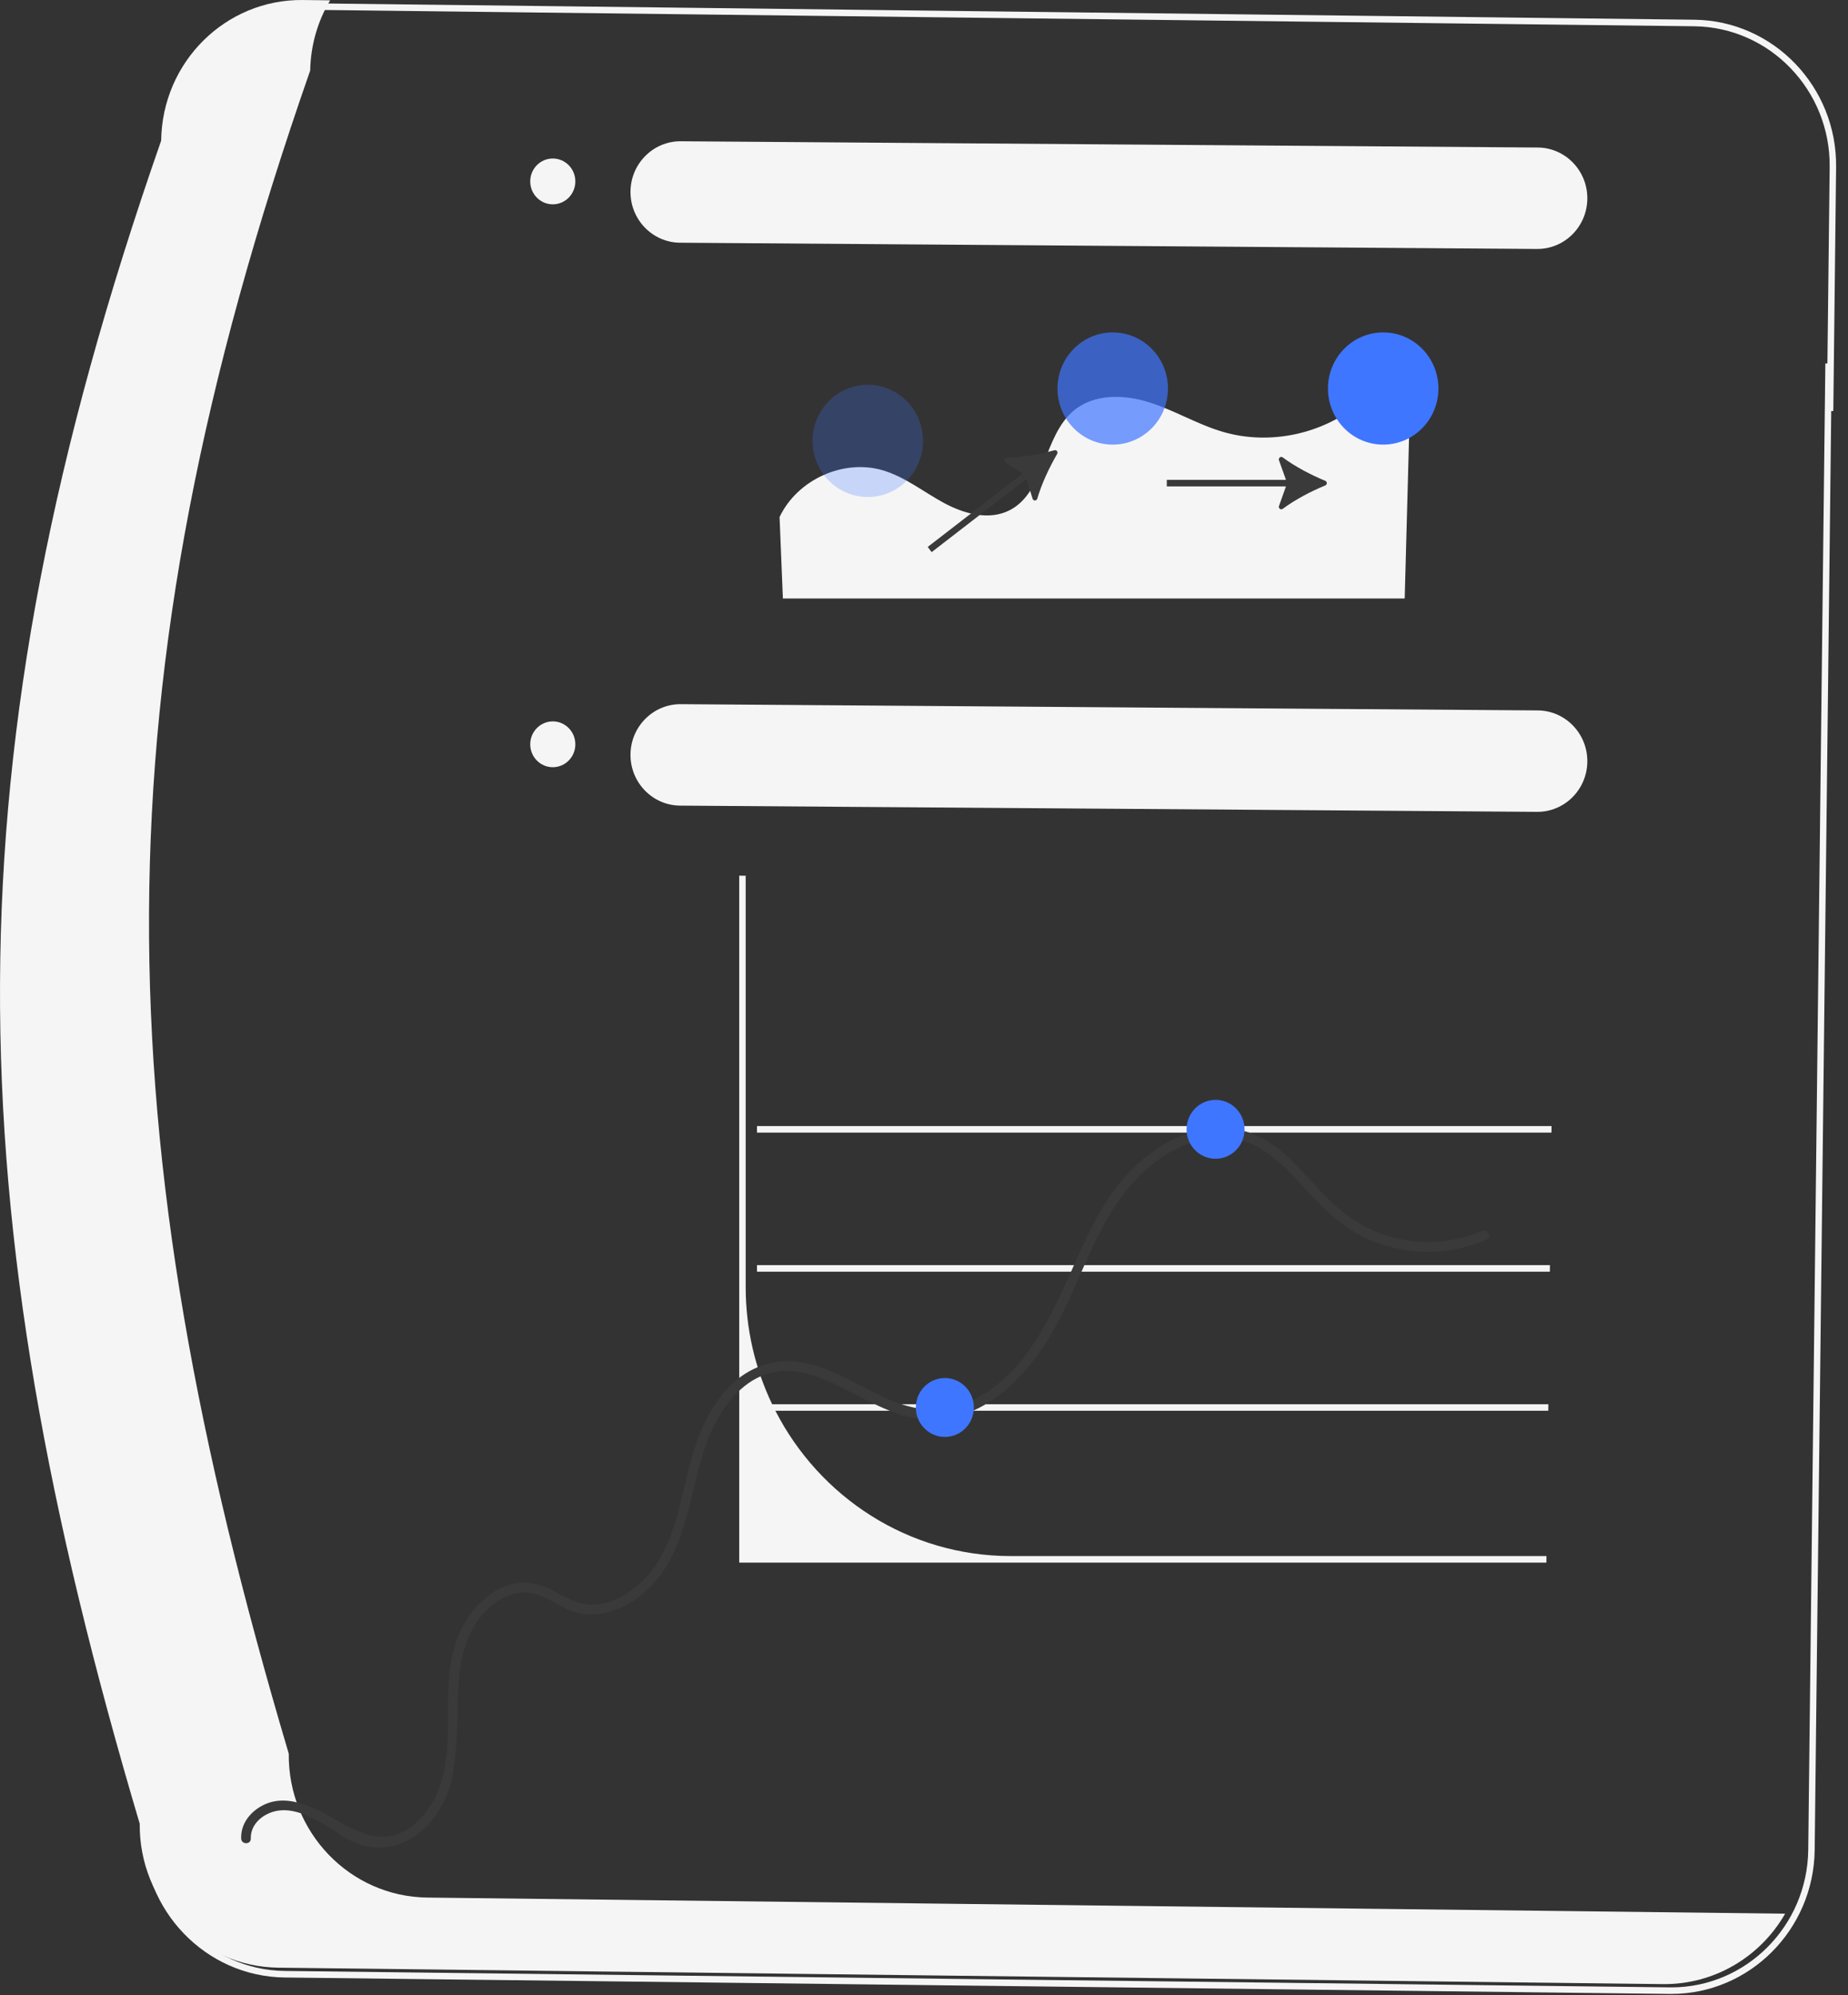
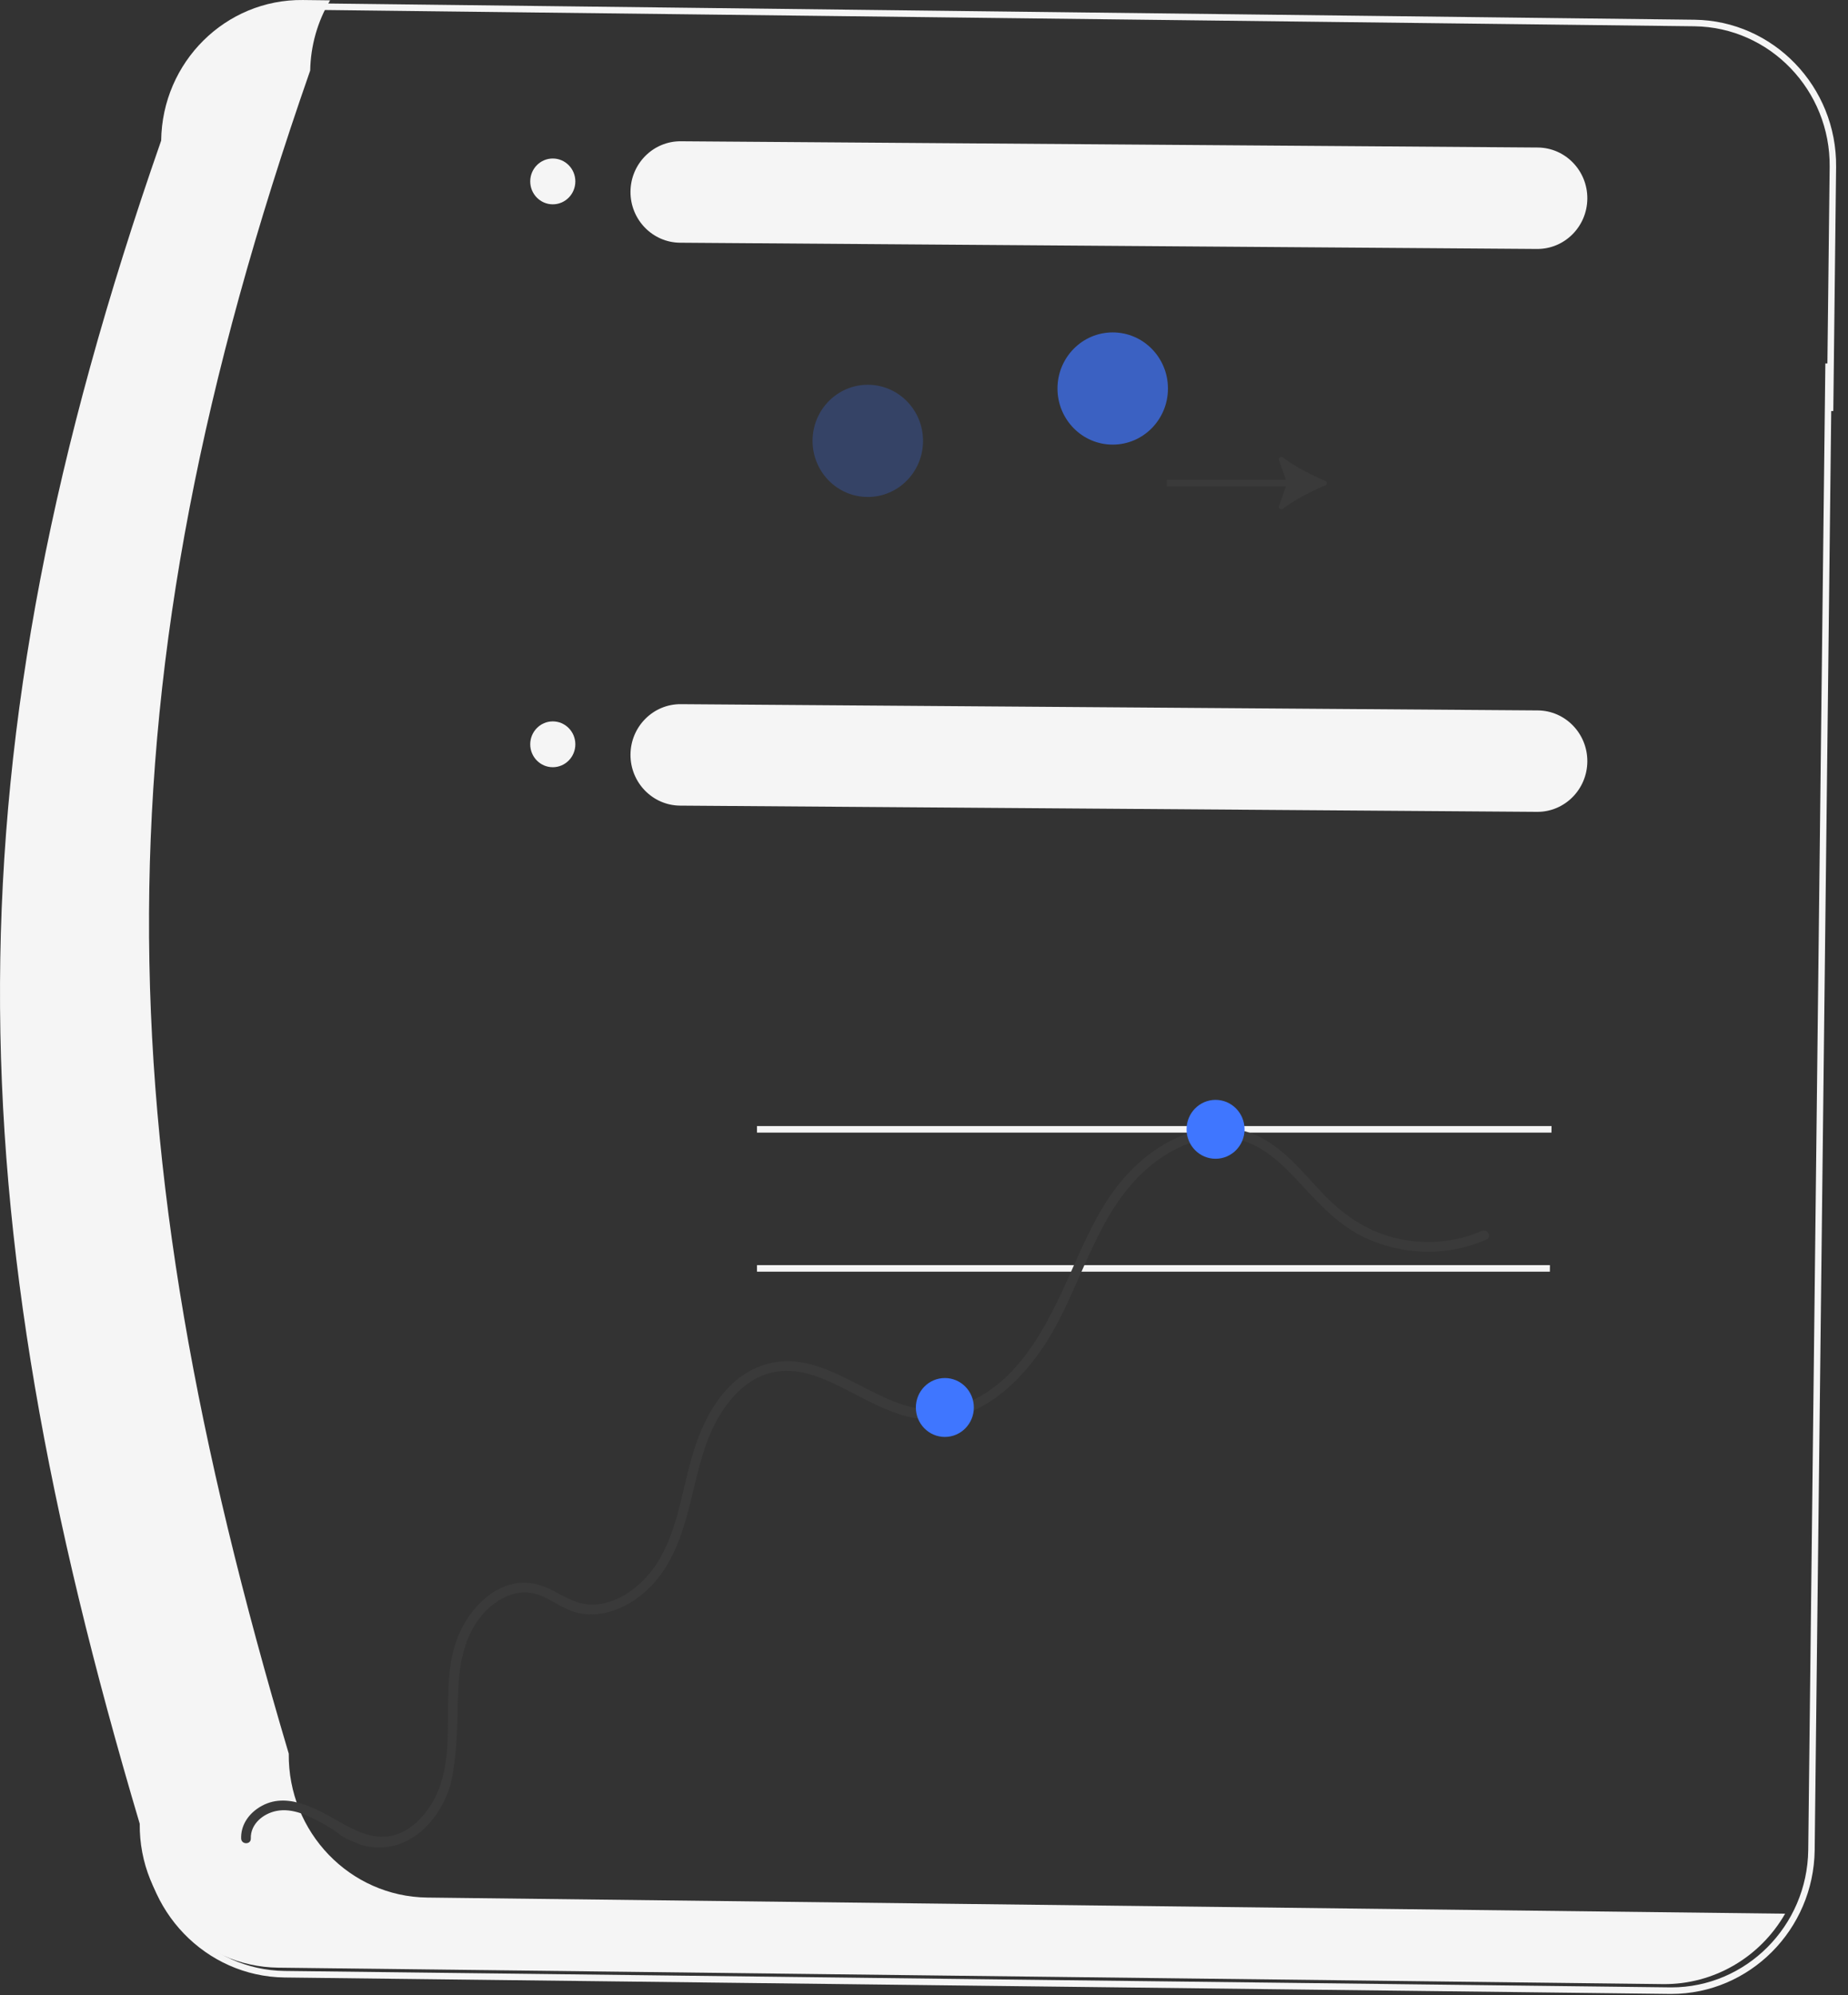
<svg xmlns="http://www.w3.org/2000/svg" width="126" height="136" viewBox="0 0 126 136" fill="none">
  <rect x="0" y="0" width="126" height="136" fill="#333333" stroke="none" />
  <path d="M113.955 135.906C113.919 135.906 113.883 135.906 113.848 135.906L19.4 134.786C14.032 134.715 9.708 130.233 9.746 124.787C3.078 102.326 0.14 84.638 0.22 67.442C0.304 49.494 3.796 31.236 11.21 9.989C11.296 4.578 15.664 0.222 20.986 0.222C21.021 0.222 21.055 0.222 21.09 0.223L115.538 1.345C120.918 1.415 125.248 5.916 125.189 11.378L124.998 28.014L124.856 28.016L123.728 126.104C123.659 131.532 119.285 135.906 113.955 135.906ZM20.986 0.668C15.892 0.668 11.712 4.848 11.648 10.031L11.648 10.068L11.636 10.103C-2.521 50.662 -2.903 80.647 10.176 124.69L10.186 124.723L10.185 124.757C10.132 129.973 14.268 134.272 19.405 134.34L113.853 135.459C113.887 135.46 113.921 135.46 113.955 135.46C119.046 135.46 123.223 131.282 123.289 126.099L124.33 35.571L124.335 35.125L124.456 24.774L124.596 24.773L124.75 11.373C124.806 6.157 120.671 1.858 115.532 1.791L21.085 0.669C21.052 0.668 21.019 0.668 20.986 0.668Z" fill="#F5F5F5" />
-   <path d="M105.57 95.712L105.563 96.158H51.613V95.712H105.57Z" fill="#F5F5F5" />
  <path d="M105.677 86.231L105.673 86.678H51.613V86.231H105.677Z" fill="#F5F5F5" />
  <path d="M105.787 76.751L105.783 77.198H51.613V76.751H105.787Z" fill="#F5F5F5" />
-   <path d="M105.442 106.062L105.437 106.508H50.402V59.687L50.842 59.691V87.71C50.842 90.579 51.49 93.294 52.645 95.712C52.718 95.861 52.79 96.011 52.867 96.158C55.876 102.042 61.935 106.062 68.916 106.062H105.442Z" fill="#F5F5F5" />
  <path d="M29.124 129.338C23.854 129.27 19.633 124.882 19.688 119.53C7.136 77.265 6.35 47.208 21.15 4.805C21.18 3.117 21.648 1.467 22.507 0.023L20.648 0.001C15.378 -0.056 11.057 4.23 10.989 9.582C-3.81 51.986 -3.024 82.042 9.527 124.308C9.472 129.659 13.693 134.047 18.963 134.116L113.411 135.237C116.826 135.266 119.994 133.434 121.713 130.437L29.124 129.338Z" fill="#F5F5F5" />
  <path d="M17.101 125.311C17.072 124.32 17.945 123.617 18.837 123.436C19.971 123.205 21.129 123.799 22.09 124.338C23.807 125.303 22.589 124.924 24.606 125.743C27.43 126.563 29.85 124.515 30.732 121.601C31.253 119.19 31.143 117.133 31.258 114.916C31.368 112.78 31.941 110.611 33.723 109.285C34.472 108.728 35.404 108.398 36.333 108.594C37.326 108.802 38.119 109.527 39.075 109.842C40.855 110.429 42.726 109.637 44.061 108.429C45.613 107.025 46.371 105.05 46.905 103.058C47.458 100.992 47.796 98.829 48.81 96.927C49.675 95.303 51.035 93.804 52.908 93.495C54.744 93.191 56.502 94.105 58.087 94.923C59.717 95.766 61.403 96.678 63.271 96.757C67.275 96.925 70.367 93.466 72.102 90.178C74.082 86.424 75.23 81.869 78.749 79.216C80.261 78.075 82.18 77.279 84.09 77.598C86.021 77.921 87.431 79.343 88.714 80.733C90.027 82.157 91.331 83.56 93.111 84.38C94.858 85.185 96.809 85.486 98.711 85.231C99.63 85.108 100.509 84.852 101.359 84.48C101.747 84.309 101.412 83.733 101.026 83.902C99.162 84.719 97.04 84.861 95.073 84.369C93.097 83.875 91.522 82.752 90.127 81.283C88.85 79.938 87.648 78.406 85.977 77.541C84.287 76.667 82.349 76.689 80.604 77.395C78.835 78.11 77.302 79.376 76.14 80.897C74.79 82.664 73.892 84.736 72.99 86.76C71.359 90.42 69.268 94.742 65.095 95.879C61.144 96.956 58.221 93.406 54.535 92.842C52.724 92.565 51.009 93.202 49.726 94.516C48.398 95.877 47.63 97.676 47.123 99.494C46.501 101.721 46.181 104.107 45.04 106.146C44.138 107.758 42.466 109.253 40.568 109.365C39.48 109.429 38.647 108.919 37.717 108.427C36.879 107.983 36.004 107.754 35.062 107.941C33.297 108.291 31.926 109.874 31.253 111.488C29.591 115.47 31.879 120.586 28.626 123.99C28.031 124.612 27.268 125.08 26.407 125.175C25.253 125.303 24.175 124.757 23.197 124.204C21.507 123.249 19.368 121.971 17.517 123.297C16.86 123.768 16.417 124.478 16.442 125.311C16.455 125.74 17.114 125.742 17.101 125.311Z" fill="#3A3A3A" />
  <path d="M82.879 78.982C83.971 78.982 84.856 78.083 84.856 76.974C84.856 75.866 83.971 74.967 82.879 74.967C81.787 74.967 80.902 75.866 80.902 76.974C80.902 78.083 81.787 78.982 82.879 78.982Z" fill="#3F76FF" />
  <path d="M64.422 97.942C65.514 97.942 66.399 97.043 66.399 95.935C66.399 94.826 65.514 93.927 64.422 93.927C63.33 93.927 62.445 94.826 62.445 95.935C62.445 97.043 63.33 97.942 64.422 97.942Z" fill="#3F76FF" />
-   <path d="M53.152 35.241C54.365 32.686 57.51 31.263 60.191 32.056C61.702 32.503 62.969 33.53 64.358 34.281C65.747 35.032 67.47 35.498 68.867 34.763C71.269 33.5 71.122 29.73 73.211 27.986C74.601 26.825 76.641 26.879 78.359 27.423C80.078 27.968 81.649 28.929 83.379 29.435C86.597 30.378 90.257 29.585 92.817 27.391C92.842 27.369 92.867 27.347 92.892 27.325C94.159 26.191 96.145 27.125 96.099 28.84L95.775 40.794H53.379L53.152 35.241Z" fill="#F5F5F5" />
  <path d="M90.36 33.087C90.5 33.029 90.5 32.83 90.36 32.773C89.385 32.371 88.294 31.8 87.46 31.178C87.326 31.078 87.148 31.216 87.204 31.374L87.679 32.706H79.555V33.153H87.679L87.204 34.486C87.148 34.644 87.326 34.781 87.46 34.682C88.294 34.06 89.385 33.488 90.36 33.087Z" fill="#3A3A3A" />
-   <path d="M72.08 30.938C72.157 30.806 72.038 30.648 71.893 30.688C70.878 30.968 69.668 31.184 68.634 31.202C68.468 31.205 68.408 31.424 68.547 31.515L69.72 32.284L63.254 37.279L63.52 37.634L69.986 32.639L70.403 33.992C70.452 34.153 70.676 34.152 70.723 33.991C71.016 32.983 71.544 31.857 72.08 30.938Z" fill="#3A3A3A" />
-   <path d="M94.309 30.305C96.388 30.305 98.074 28.593 98.074 26.481C98.074 24.369 96.388 22.657 94.309 22.657C92.229 22.657 90.543 24.369 90.543 26.481C90.543 28.593 92.229 30.305 94.309 30.305Z" fill="#3F76FF" />
  <path opacity="0.7" d="M75.867 30.305C77.947 30.305 79.633 28.593 79.633 26.481C79.633 24.369 77.947 22.657 75.867 22.657C73.787 22.657 72.102 24.369 72.102 26.481C72.102 28.593 73.787 30.305 75.867 30.305Z" fill="#3F76FF" />
  <path opacity="0.25" d="M59.168 33.874C61.248 33.874 62.934 32.162 62.934 30.05C62.934 27.938 61.248 26.226 59.168 26.226C57.088 26.226 55.402 27.938 55.402 30.05C55.402 32.162 57.088 33.874 59.168 33.874Z" fill="#3F76FF" />
  <path d="M104.847 48.422L46.417 47.996C44.539 47.983 43.002 49.522 42.988 51.429C42.975 53.336 44.491 54.897 46.369 54.911L104.798 55.336C106.676 55.35 108.214 53.811 108.227 51.904C108.241 49.997 106.725 48.435 104.847 48.422Z" fill="#F5F5F5" />
  <path d="M37.69 52.293C38.539 52.293 39.228 51.594 39.228 50.732C39.228 49.87 38.539 49.17 37.69 49.17C36.841 49.17 36.152 49.87 36.152 50.732C36.152 51.594 36.841 52.293 37.69 52.293Z" fill="#F5F5F5" />
  <path d="M104.847 10.055L46.417 9.629C44.539 9.616 43.002 11.155 42.988 13.062C42.975 14.969 44.491 16.53 46.369 16.544L104.798 16.969C106.676 16.983 108.214 15.444 108.227 13.537C108.241 11.63 106.725 10.068 104.847 10.055Z" fill="#F5F5F5" />
  <path d="M37.69 13.927C38.539 13.927 39.228 13.227 39.228 12.365C39.228 11.503 38.539 10.804 37.69 10.804C36.841 10.804 36.152 11.503 36.152 12.365C36.152 13.227 36.841 13.927 37.69 13.927Z" fill="#F5F5F5" />
</svg>